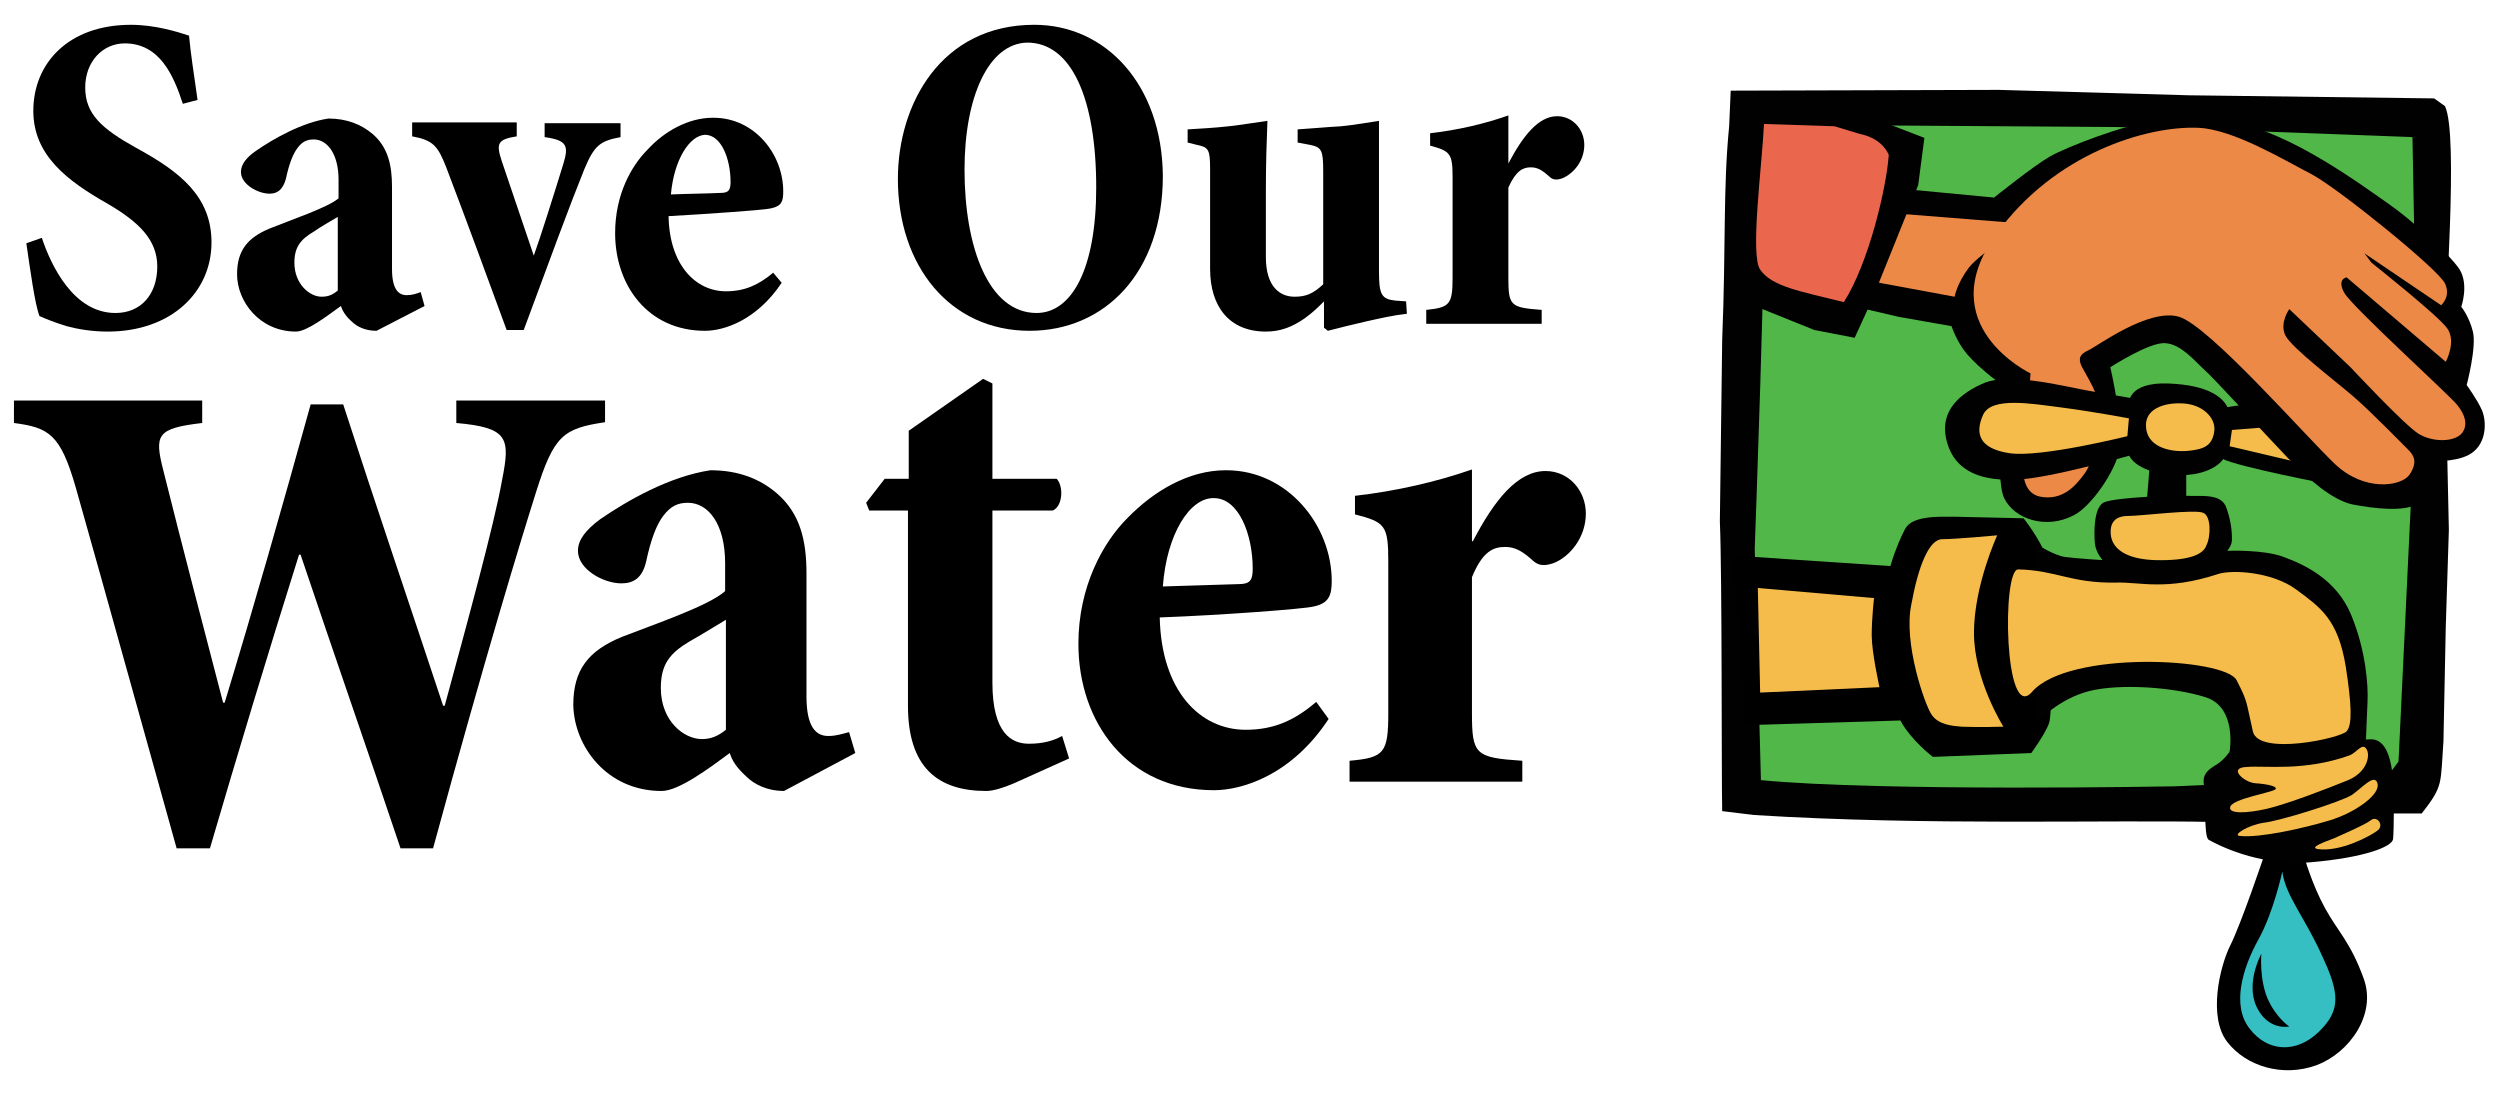
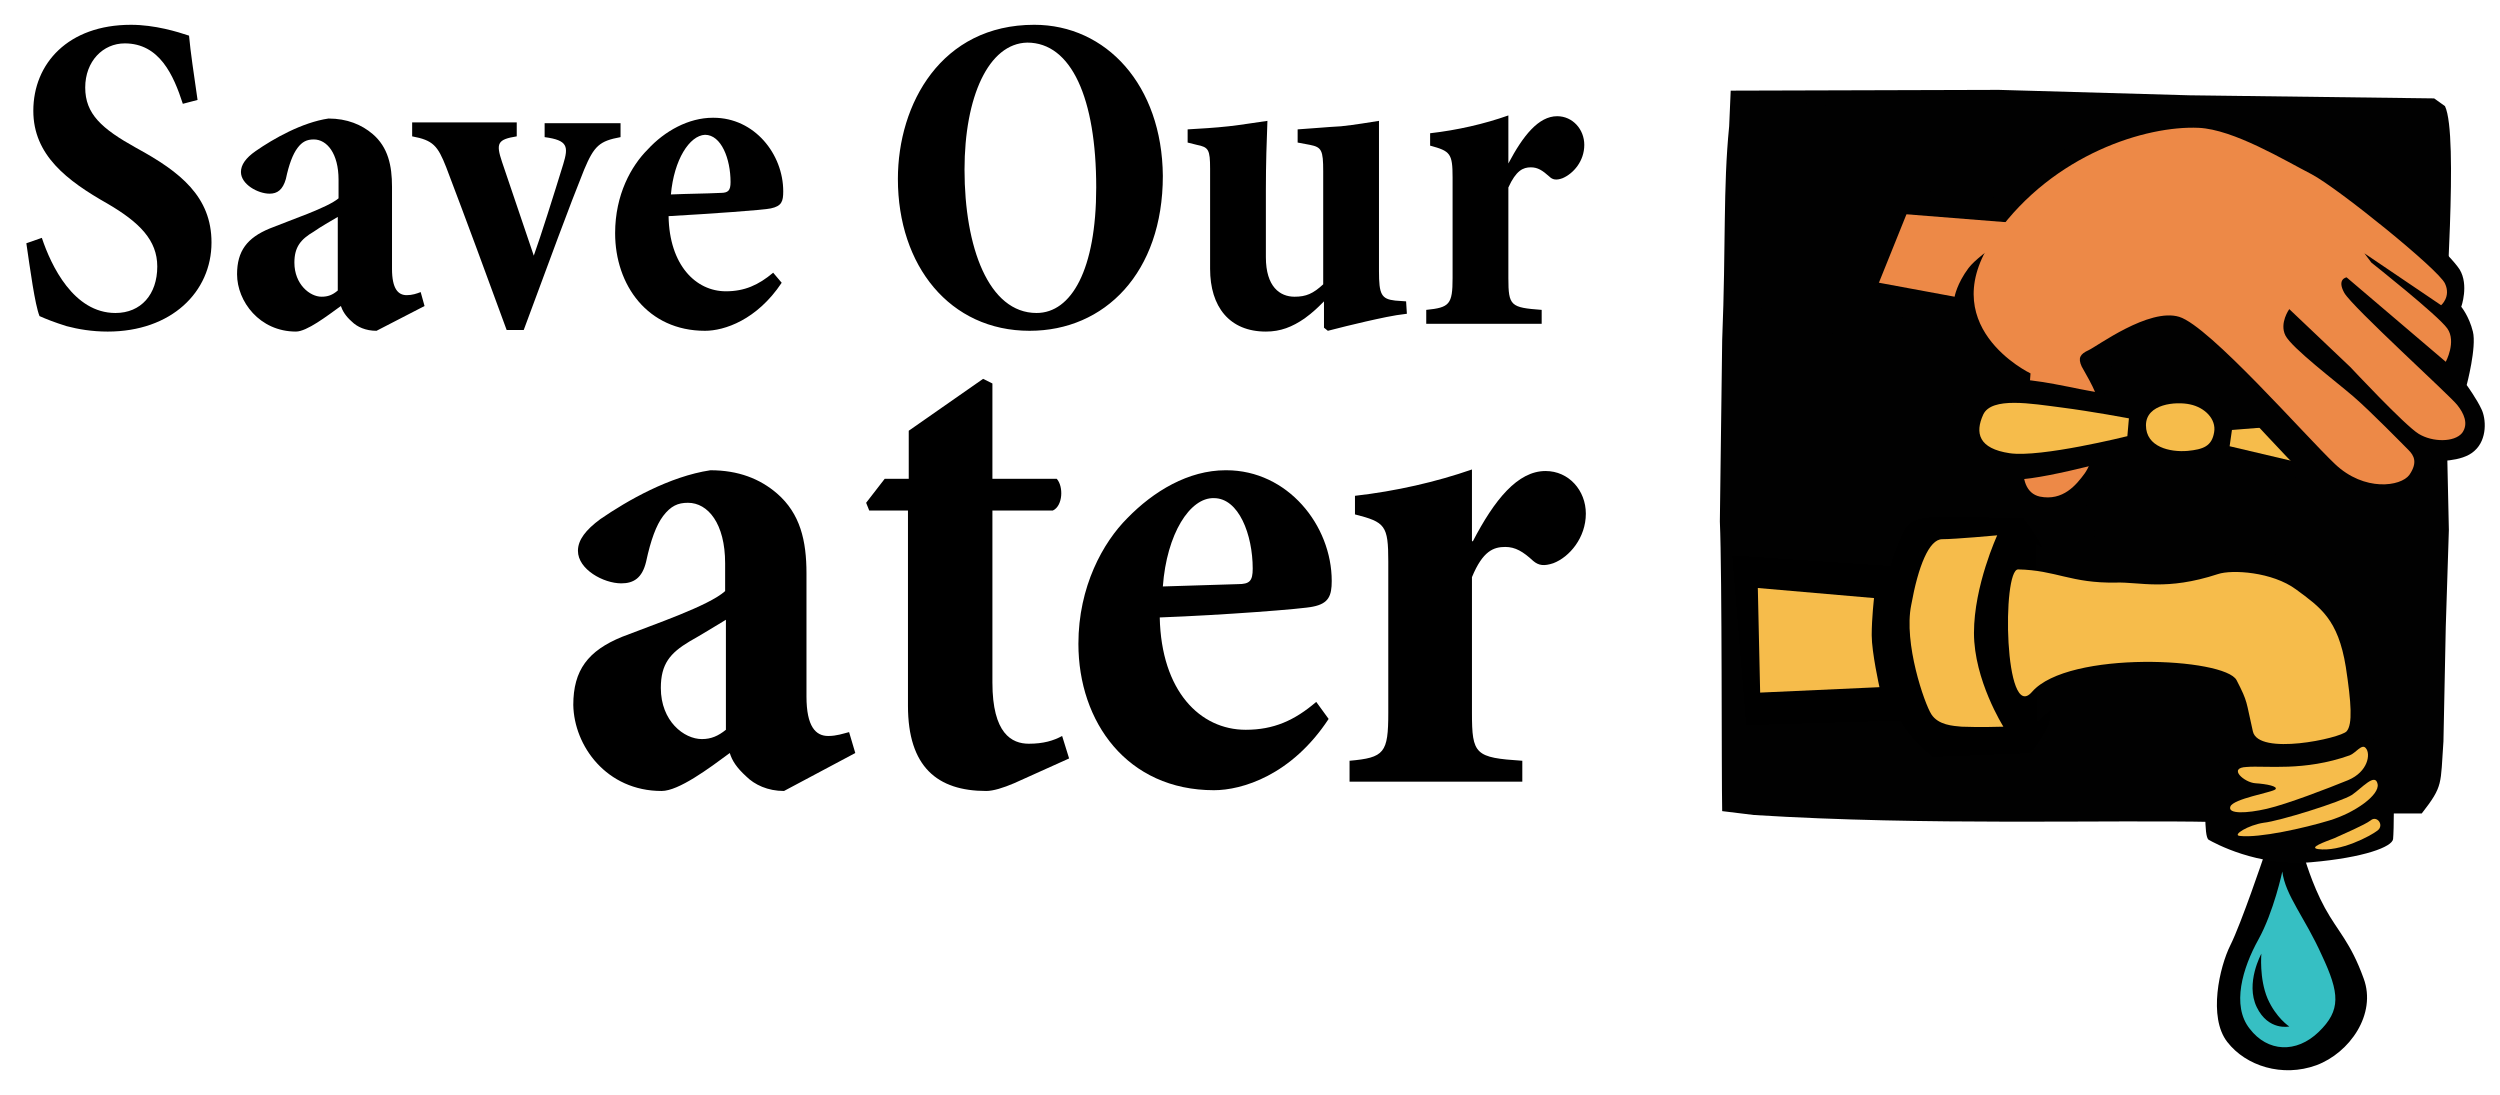
<svg xmlns="http://www.w3.org/2000/svg" version="1.1" id="Layer_1" x="0px" y="0px" viewBox="-144 326.7 322.7 141.3" style="enable-background:new -144 326.7 322.7 141.3;" xml:space="preserve">
  <style type="text/css">
	.st0{fill:#36BFC3;}
	.st1{fill:#010101;}
	.st2{fill:#51B748;}
	.st3{fill:#F6BC4B;}
	.st4{fill:#ED8947;}
	.st5{fill:#EA674E;}
</style>
  <g>
    <g>
      <path d="M148.2,437.3c0,0-2.9,8.6-4.3,11.4c-1.4,2.8-2.9,9.3-0.4,12.5c2.4,3.1,7.1,4.6,11.5,3c4.3-1.6,7.8-6.6,6.1-11.2    c-1.7-4.7-3.3-6-5-9.1c-1.7-3.1-2.7-6.7-2.7-6.7L148.2,437.3z" />
      <path class="st0" d="M150.6,439.2c0,0-1.1,5.2-3.1,8.8c-2,3.6-3.5,8.5-1.1,11.5c2.3,3,6,3.2,8.9,0.4c2.9-2.8,2.7-5,0.4-9.9    C153.5,445.1,151,442.3,150.6,439.2z" />
      <path class="st1" d="M147.2,432.5l16.5-0.8l4.9,0c2.8-3.6,2.4-3.7,2.8-9.3l0.3-14.8l0.4-12.5l-0.5-22.8c-0.1-5.2,1.8-28.1,0-31.9    l-1.4-1l-31.6-0.4l-24.6-0.7l-34.6,0.1l-0.2,4.6c-0.8,8.1-0.4,15-0.9,27.6l-0.3,23.4c0.3,7,0.2,32.6,0.3,37.4l4.1,0.5    c22.3,1.4,45.6,0.6,59.4,0.9L147.2,432.5z" />
-       <path class="st2" d="M129.4,343.1l-45.1-0.3l-0.6,6.8c0.3,7.9-1.2,47.9-1.2,47.9l0.8,29.9c15.5,1.5,53.3,0.8,53.3,0.8l27.5-1.2    l1.5-2l1.7-35.6l0.4-28.8l-0.3-16.2l-18.6-0.7L129.4,343.1z" />
      <path class="st1" d="M143.9,423.6c0,0-0.8,1.2-1.8,1.8c-1,0.6-1.9,1.2-1.6,2.7c0.3,1.4-0.1,6.6,0.6,7c0.7,0.4,6.3,3.5,13.2,2.9    c6.9-0.6,10.5-2,10.6-3c0.1-1,0.2-6.3-0.1-8.6c-0.3-2.2-0.9-3.8-2.2-4.2c-1.3-0.4-5.7,1-9.2,1.4    C149.8,424,143.9,423.6,143.9,423.6z" />
      <path d="M108.4,393.4c-2,0-5.6-0.2-6.5,1.6c-0.9,1.7-3,6.4-3.1,12.9c-0.2,6.5,1.1,9.2,2.5,11.8c1.4,2.6,4.2,4.7,4.2,4.7l12.7-0.5    c0,0,1.9-2.6,2.3-3.9c0.5-1.2,0.6-18.8-0.3-21.3c-0.9-2.5-3-5.1-3-5.1L108.4,393.4z" />
      <path class="st1" d="M118.8,396.9c0,0,2.3,1.5,3.8,1.7c1.6,0.2,4.8,0.4,4.8,0.4s-0.9-1-1-2.2c-0.1-1.2-0.2-4.8,1.3-5.3    c1.6-0.6,8.9-0.9,10.6-0.8c1.7,0.1,4.5-0.4,5.1,1.6c0.7,2,0.7,3.4,0.7,4.1c0,0.7-0.6,1.4-0.6,1.4s4.7-0.2,7.3,0.8    c2.7,1,6.8,2.9,8.7,7.5c1.9,4.6,2.2,9.1,2.1,11.2c-0.1,2.1-0.2,4.9-0.2,4.9s-1.8,3.5-9.8,3.5c-8,0-7.8-2-7.8-2s1-5.7-3.1-7    c-4.1-1.3-11-1.8-15-0.8c-4,1-6.7,4-6.7,4L118.8,396.9z" />
      <path class="st1" d="M142.5,379.4l4.6-0.7l9.5,10.5c0,0-11.6-2.2-13.8-3.3C140.5,384.7,142.5,379.4,142.5,379.4z" />
      <polygon class="st3" points="144.1,382.2 149.1,381.8 154.4,386.8 143.8,384.3   " />
      <path class="st1" d="M101.8,351.1l11.6,1.1c0,0,5.1-4.1,7.2-5.3c2.1-1.2,9.8-4.2,13.3-4.5c3.5-0.3,7.7-0.2,10.4,0.2    c7.1,0.9,17.1,8.4,20,10.4c2.9,2,7.9,6.5,9.2,8.5c1.2,2,0.2,4.8,0.2,4.8s1,1.2,1.5,3.2s-0.8,6.9-0.8,6.9s1.3,1.8,1.9,3.1    c0.6,1.2,0.8,3.9-0.9,5.4c-1.6,1.5-5.2,1.3-5.2,1.3s-0.1,4-1.9,5.4c-1.8,1.3-6.1,0.7-8.7,0.2c-2.6-0.6-5.6-3.2-8.3-6    c-2.7-2.8-9.7-10.5-10.9-11.5c-1.1-1-2.9-3.2-4.9-3.3c-2-0.2-7.1,3.1-7.1,3.1s1.8,7.8,1.2,10.6c-0.5,2.8-3.7,7.4-5.9,8.5    c-3.6,1.9-7.7,0.5-9-2.2s0-14.4,0-14.4s-3.1-2.2-4.8-4.2c-1.3-1.5-2-3.6-2-3.6l-6.8-1.2l-6-1.4L101.8,351.1z" />
      <path class="st4" d="M124.7,374c0.5,1,2.4,3.8,2.5,6.2c0.1,2.3-1.1,6.2-2.1,7.6c-1.1,1.5-2.8,3.6-5.8,3c-1.8-0.4-2.3-2.3-2.1-4.4    c0.2-2.2,0.9-11.5,0.9-11.5s-13-6.2-4.4-18c7.4-10.3,19.3-14,26.1-13.7c4.5,0.2,11.1,4.2,14.6,6c3.4,1.8,16.4,12.3,17.2,14.1    c0.8,1.7-0.5,2.8-0.5,2.8l-9.9-6.7l0.9,1.2c0,0,8.6,6.8,9.8,8.5c1.2,1.7-0.2,4.3-0.2,4.3l-12.8-10.9c0,0-1.3,0.2-0.3,2    c1,1.8,13.8,13.4,14.6,14.5c0.8,1,1.5,2.4,0.6,3.6c-1,1.2-3.8,1.2-5.6,0.1s-8.8-8.6-8.8-8.6l-7.9-7.5c0,0-1.3,1.8-0.5,3.4    c0.8,1.6,6.6,6,8.8,7.9c2.2,1.9,6.4,6.2,7.1,6.9c0.7,0.7,1.2,1.6,0.1,3.2c-1.1,1.5-5.8,2.2-9.6-1.4c-3.8-3.6-16.2-17.8-20.1-19    c-3.9-1.2-10.6,3.8-11.7,4.3S124.2,372.9,124.7,374z" />
      <path class="st4" d="M92.5,353.6l25.2,2c0,0-6.1,3.7-7.6,5.7c-1.5,2-1.8,3.7-1.8,3.7L91,361.8" />
      <polygon class="st1" points="80.9,339.2 80.5,348.4 78.9,363.9 83.5,366.6 90.2,369.3 95.4,370.3 97.6,365.5 103.6,350.6     104.4,344.5 94.3,340.6   " />
-       <path class="st5" d="M96.1,344c3,0.6,3.7,2.7,3.7,2.7c-0.3,4.3-2.6,14-5.8,19c-5.6-1.4-9.3-2-10.8-4.2c-1.3-1.9,0.2-13,0.5-18.8    l9.1,0.3" />
      <path class="st1" d="M132,385.2c0,0-11.5,3.3-15.7,3.4c-4.2,0.2-7.9-0.8-9-4.9c-1.1-4,1.8-6.3,4.9-7.6c3.1-1.2,9,0.2,11.2,0.6    c2.2,0.5,9,1.6,9,1.6L132,385.2z" />
      <path class="st1" d="M130.8,378.8c0,0-0.2-2.8,5.1-2.6c5.3,0.2,7.3,1.9,7.8,3.5c0.4,1.6,0.2,5.5-1.1,6.7c-1.3,1.2-3.5,1.8-6.2,1.6    c-2.8-0.2-5.8-1.3-5.8-3.5C130.6,382.4,130.8,378.8,130.8,378.8z" />
      <polygon class="st1" points="133.5,386.6 133.1,391.5 138.2,391.4 138.2,387   " />
      <path d="M147.9,449.8c0,0-2.1,3.8-0.6,6.9c1.5,3.1,4.2,2.5,4.2,2.5s-1.7-1.1-2.8-3.6C147.6,453,147.9,449.8,147.9,449.8z" />
      <polygon points="79.6,398.4 100.5,399.8 99.6,414 101.3,419.7 81.4,420.3   " />
      <g>
        <path class="st3" d="M158.9,421.1c-0.8,0.9-11.4,3.2-12.1,0c-0.9-3.9-0.6-3.7-2.1-6.6c-1.5-2.9-21.7-3.9-26.4,1.5     c-3.6,4.2-3.9-15.8-1.8-15.8c4.9,0.1,6.8,1.8,12.6,1.7c3.1-0.1,6.5,1.1,13.2-1.1c1.8-0.6,7-0.3,10.1,2c3.1,2.3,5.4,3.8,6.4,10     C159.5,417.4,159.7,420.2,158.9,421.1z" />
        <path class="st3" d="M109.2,420.5c-1.1-0.1-3-0.2-3.9-1.6c-0.9-1.4-3.6-9.2-2.6-14.1c0.9-5,2.3-8.5,4-8.5c1.7,0,7.1-0.5,7.1-0.5     s-3,6.5-3,12.6c0,6.1,3.8,12.1,3.8,12.1S111.4,420.6,109.2,420.5z" />
        <path class="st3" d="M130.6,383c0,0-11.2,2.8-15.2,2.2c-4-0.6-4.5-2.6-3.4-5c1.1-2.3,6.2-1.4,10.1-0.9c3.9,0.5,8.7,1.4,8.7,1.4     L130.6,383z" />
        <path class="st3" d="M138.4,384.9c-2.3,0.2-5.4-0.5-5.4-3.3c0-2.8,3.9-3.1,5.7-2.7c1.9,0.4,3.4,1.9,3.1,3.6     C141.5,384.3,140.4,384.7,138.4,384.9z" />
-         <path class="st3" d="M134.2,399c-3.2-0.1-5.3-1.1-5.7-3c-0.3-1.9,0.6-2.7,2.2-2.7c1.7,0,8.7-0.9,9.7-0.4c1,0.4,1,3,0.4,4.2     C140.4,398.3,138.5,399.1,134.2,399z" />
        <path class="st3" d="M159.3,424.2c0.8-0.3,1.6-1.6,2.1-0.9c0.6,0.7,0.3,3-2.3,4.1c-2.7,1.1-7.9,3.1-10.5,3.7     c-2.6,0.6-5.1,0.7-4.7-0.3c0.4-1,5.3-1.8,5.8-2.2c0.4-0.4-1.1-0.7-2.6-0.8c-1.4-0.1-3.6-2-1.1-2.1     C148.5,425.5,153.4,426.3,159.3,424.2z" />
        <path class="st3" d="M145.1,434.6c-1-0.1,1.1-1.4,3.1-1.7c2-0.2,10-2.7,11.4-3.6c1.3-0.9,3-2.9,3.3-1.4c0.3,1.4-2.9,3.7-6.2,4.7     S147.6,434.9,145.1,434.6z" />
        <path class="st3" d="M155.2,436.3c-1.2-0.2,0.8-0.9,2.1-1.4c1.3-0.6,3.9-1.7,4.7-2.3c0.8-0.7,1.8,0.6,0.9,1.3     C162,434.6,158.1,436.7,155.2,436.3z" />
        <path class="st3" d="M82.9,402.6l0.3,13.5l15.4-0.7c0,0-1-4.5-1-6.7c0-2.2,0.3-4.8,0.3-4.8L82.9,402.6z" />
      </g>
    </g>
    <g>
      <g>
        <path d="M-120.4,340.1c-1.2-3.7-3-7.8-7.5-7.8c-2.8,0-5.1,2.3-5.1,5.7c0,3.4,2.1,5.3,6.6,7.8c5.7,3.1,9.7,6.3,9.7,12.2     c0,6.4-5.2,11.5-13.4,11.5c-2,0-3.8-0.3-5.3-0.7c-1.6-0.5-2.6-0.9-3.5-1.3c-0.6-1.5-1.2-6-1.7-9.4l2-0.7c1.2,3.6,4.1,9.7,9.5,9.7     c3.3,0,5.4-2.4,5.4-6c0-3.4-2.3-5.7-6.4-8.1c-5.3-3-9.6-6.3-9.6-12c0-6.1,4.5-11.1,12.6-11.1c3.1,0,6,0.9,7.5,1.4     c0.2,2.2,0.6,4.8,1.1,8.3L-120.4,340.1z" />
      </g>
      <g>
        <path d="M-95.4,369.4c-1.4,0-2.5-0.5-3.2-1.2c-0.8-0.7-1.2-1.4-1.4-2c-1.8,1.3-4.4,3.3-5.8,3.3c-4.7,0-7.6-3.9-7.6-7.4     c0-3,1.3-4.7,4.2-5.9c2.7-1.1,7.5-2.7,8.9-3.9l0-2.4c0-3.4-1.5-5.2-3.2-5.2c-0.9,0-1.5,0.3-2.1,1.1c-0.6,0.8-1.1,2.1-1.5,4     c-0.4,1.4-1.1,1.9-2.1,1.9c-1.5,0-3.7-1.2-3.7-2.8c0-0.9,0.6-1.8,1.9-2.7c2.3-1.6,6-3.7,9.4-4.2c2.4,0,4.3,0.8,5.7,2     c2,1.7,2.5,4.1,2.5,6.8l0,10.6c0,2.6,0.8,3.4,1.9,3.4c0.7,0,1.3-0.2,1.8-0.4l0.5,1.8L-95.4,369.4z M-100.4,354.7     c-1,0.6-2.1,1.2-3.1,1.9c-1.7,1-2.5,2-2.5,4c0,2.8,2,4.4,3.5,4.4c0.8,0,1.4-0.2,2.1-0.8L-100.4,354.7z" />
      </g>
      <g>
        <path d="M-63.9,344.4c-2.7,0.5-3.4,1.1-4.7,4.2c-1.9,4.7-4.5,11.8-7.8,20.7l-2.2,0c-2.6-7.1-5.1-13.9-7.8-21     c-1.1-2.8-1.7-3.5-4.4-4l0-1.8l13.5,0l0,1.8c-2.5,0.4-2.7,0.9-1.9,3.3c1.4,4.1,3.6,10.6,4.1,12.1c0.9-2.5,2.6-7.9,3.8-11.8     c0.7-2.3,0.6-3.1-2.4-3.5l0-1.8l9.8,0L-63.9,344.4z" />
      </g>
      <g>
        <path d="M-43.1,363.2c-3.2,4.8-7.4,6.2-9.9,6.2c-7.4,0-11.6-5.9-11.6-12.6c0-5,2.1-8.7,4.2-10.8c2.2-2.4,5.3-4.1,8.4-4.1h0.1     c5.3,0,9,4.7,9,9.5c0,1.3-0.2,1.9-1.6,2.2c-0.8,0.2-7.8,0.7-13.2,1c0.1,6.3,3.5,9.7,7.4,9.7c2.4,0,4.2-0.8,6.1-2.4L-43.1,363.2z      M-57.4,351.8c2.3-0.1,4.3-0.1,6.4-0.2c1,0,1.3-0.3,1.3-1.4c0-3-1.2-6.1-3.3-6.1C-55,344.2-57,347.3-57.4,351.8z" />
      </g>
      <g>
        <path d="M6.1,349.4c0,12.5-7.5,20-17.2,20c-10.3,0-17-8.4-17-19.6c0-9.7,5.6-19.9,17.6-19.9C-1.2,329.9,6,337.7,6.1,349.4z      M-19.5,348.6c0,10,3.1,18.5,9.3,18.5c4.5,0,7.7-5.6,7.7-16.2c0-11.5-3.2-18.7-8.9-18.7C-16.4,332.3-19.5,339.2-19.5,348.6z" />
      </g>
      <g>
        <path d="M37.6,367.2c-1.8,0.2-3.5,0.6-5.3,1c-1.7,0.4-3.4,0.8-4.9,1.2l-0.5-0.4l0-3.4c-0.8,0.8-1.4,1.4-2.5,2.2     c-1.6,1.1-3.1,1.7-5,1.7c-4.7,0-7.2-3.2-7.2-8.1l0-12.9c0-2.5-0.2-2.8-1.7-3.1l-1.2-0.3l0-1.7c1.7-0.1,3.5-0.2,5.3-0.4     c1.8-0.2,3.5-0.5,5-0.7c-0.1,2.5-0.2,5.6-0.2,8.9l0,8.7c0,3.8,1.8,5.1,3.7,5.1c1.5,0,2.4-0.4,3.7-1.6l0-14.6     c0-2.7-0.2-3.1-1.7-3.4l-1.6-0.3l0-1.7c1.7-0.1,3.7-0.3,5.6-0.4c1.9-0.2,3.6-0.5,4.9-0.7l0,19.4c0,3,0.3,3.6,2.1,3.8l1.4,0.1     L37.6,367.2z" />
      </g>
      <g>
        <path d="M50.7,347.8c1.9-3.6,3.9-6.1,6.3-6.1c2,0,3.5,1.7,3.5,3.7c0,2.1-1.4,3.7-2.8,4.3c-0.8,0.3-1.3,0.2-1.7-0.2     c-0.9-0.8-1.5-1.2-2.4-1.2c-1,0-1.9,0.4-2.9,2.6l0,11.7c0,3.6,0.3,3.8,4.3,4.1l0,1.8l-14.9,0l0-1.8c3-0.3,3.4-0.7,3.4-4.1l0-13     c0-3.1-0.3-3.4-2.9-4.1l0-1.6c3.5-0.4,7-1.2,10.1-2.3l0,6.1L50.7,347.8z" />
      </g>
      <g>
-         <path d="M-65.9,381.2c-5.4,0.8-6.6,1.7-8.9,9c-1.9,6-6.6,21.4-13.3,46l-4.2,0c-4.3-12.8-8.5-24.8-12.9-37.9l-0.2,0     c-4,12.7-7.9,25.6-11.5,37.9l-4.3,0c-4.4-15.7-8.5-30.6-13-46.5c-2-7-3.5-7.8-8-8.4l0-2.9l24.3,0l0,2.9c-5.9,0.7-6.2,1.5-5,6.2     c2.5,10,5.2,20.3,7.7,29.9l0.2,0c3.8-12.5,7.5-25.5,11.1-38.5l4.2,0c4.2,13,8.6,25.9,12.9,38.9l0.2,0c2.8-10.3,6.4-23.4,7.4-29.1     c1.1-5.5,0.8-6.8-5.9-7.4l0-2.9l19.2,0L-65.9,381.2z" />
-       </g>
+         </g>
      <g>
        <path d="M-42.8,428.8c-2.1,0-3.8-0.8-4.9-1.9c-1.2-1.1-1.8-2-2.1-3c-2.7,2-6.6,4.9-8.8,4.9c-7.1,0-11.3-5.8-11.4-11.1     c0-4.5,1.9-7,6.3-8.8c4.1-1.6,11.2-4,13.3-5.9l0-3.6c0-5.1-2.2-7.8-4.8-7.8c-1.3,0-2.2,0.4-3.2,1.7c-0.9,1.2-1.6,3.1-2.2,5.9     c-0.5,2.1-1.6,2.8-3.2,2.8c-2.3,0-5.6-1.8-5.6-4.2c0-1.4,1-2.7,2.9-4.1c3.5-2.4,8.9-5.5,14.2-6.3c3.6,0,6.4,1.1,8.6,3     c3,2.6,3.8,6.1,3.8,10.3l0,15.9c0,3.9,1.2,5.1,2.8,5.1c1.1,0,1.9-0.3,2.7-0.5l0.8,2.7L-42.8,428.8z M-50.3,406.7     c-1.5,0.9-3.1,1.9-4.7,2.8c-2.5,1.5-3.7,2.9-3.7,6c0,4.3,3,6.6,5.3,6.6c1.2,0,2.1-0.4,3.1-1.2L-50.3,406.7z" />
      </g>
      <g>
        <path d="M-13.1,427.8c-1.4,0.6-2.7,1-3.6,1c-6.3,0-10.1-3.1-10.1-11l0-25.2l-5,0l-0.4-1l2.4-3.1l3.1,0l0-6.2l9.6-6.7l1.2,0.6     l0,12.3l8.3,0c0.9,1,0.8,3.5-0.5,4.1l-7.8,0l0,22.2c0,6.6,2.5,7.9,4.7,7.9c1.9,0,3.2-0.4,4.3-1l0.9,2.9L-13.1,427.8z" />
      </g>
      <g>
        <path d="M27.5,419.5c-4.8,7.3-11.2,9.2-14.8,9.2c-11.2,0-17.5-8.8-17.5-18.9c0-7.4,3.2-13.1,6.3-16.2c3.4-3.5,7.9-6.2,12.7-6.2     l0.1,0c7.9,0,13.6,7.1,13.6,14.3c0,1.9-0.4,2.9-2.4,3.3c-1.2,0.3-11.7,1.1-19.8,1.4c0.2,9.5,5.2,14.5,11.1,14.5     c3.6,0,6.3-1.2,9.1-3.6L27.5,419.5z M6.1,402.4c3.5-0.1,6.5-0.2,9.7-0.3c1.5,0,1.9-0.4,1.9-2c0-4.4-1.8-9.1-5-9.1     C9.6,390.9,6.6,395.6,6.1,402.4z" />
      </g>
      <g>
        <path d="M46.1,396.6c2.8-5.4,5.8-9.1,9.4-9.1c3,0,5.2,2.5,5.2,5.5c0,3.1-2.1,5.6-4.2,6.4c-1.2,0.4-1.9,0.3-2.6-0.3     c-1.3-1.2-2.3-1.8-3.6-1.8c-1.5,0-2.9,0.5-4.3,3.9l0,17.5c0,5.4,0.4,5.8,6.5,6.2l0,2.7l-22.3,0l0-2.7c4.5-0.4,5-1,5-6.2l0-19.5     c0-4.7-0.4-5.1-4.3-6.1l0-2.4c5.3-0.6,10.5-1.8,15.1-3.4l0,9.2L46.1,396.6z" />
      </g>
    </g>
  </g>
</svg>